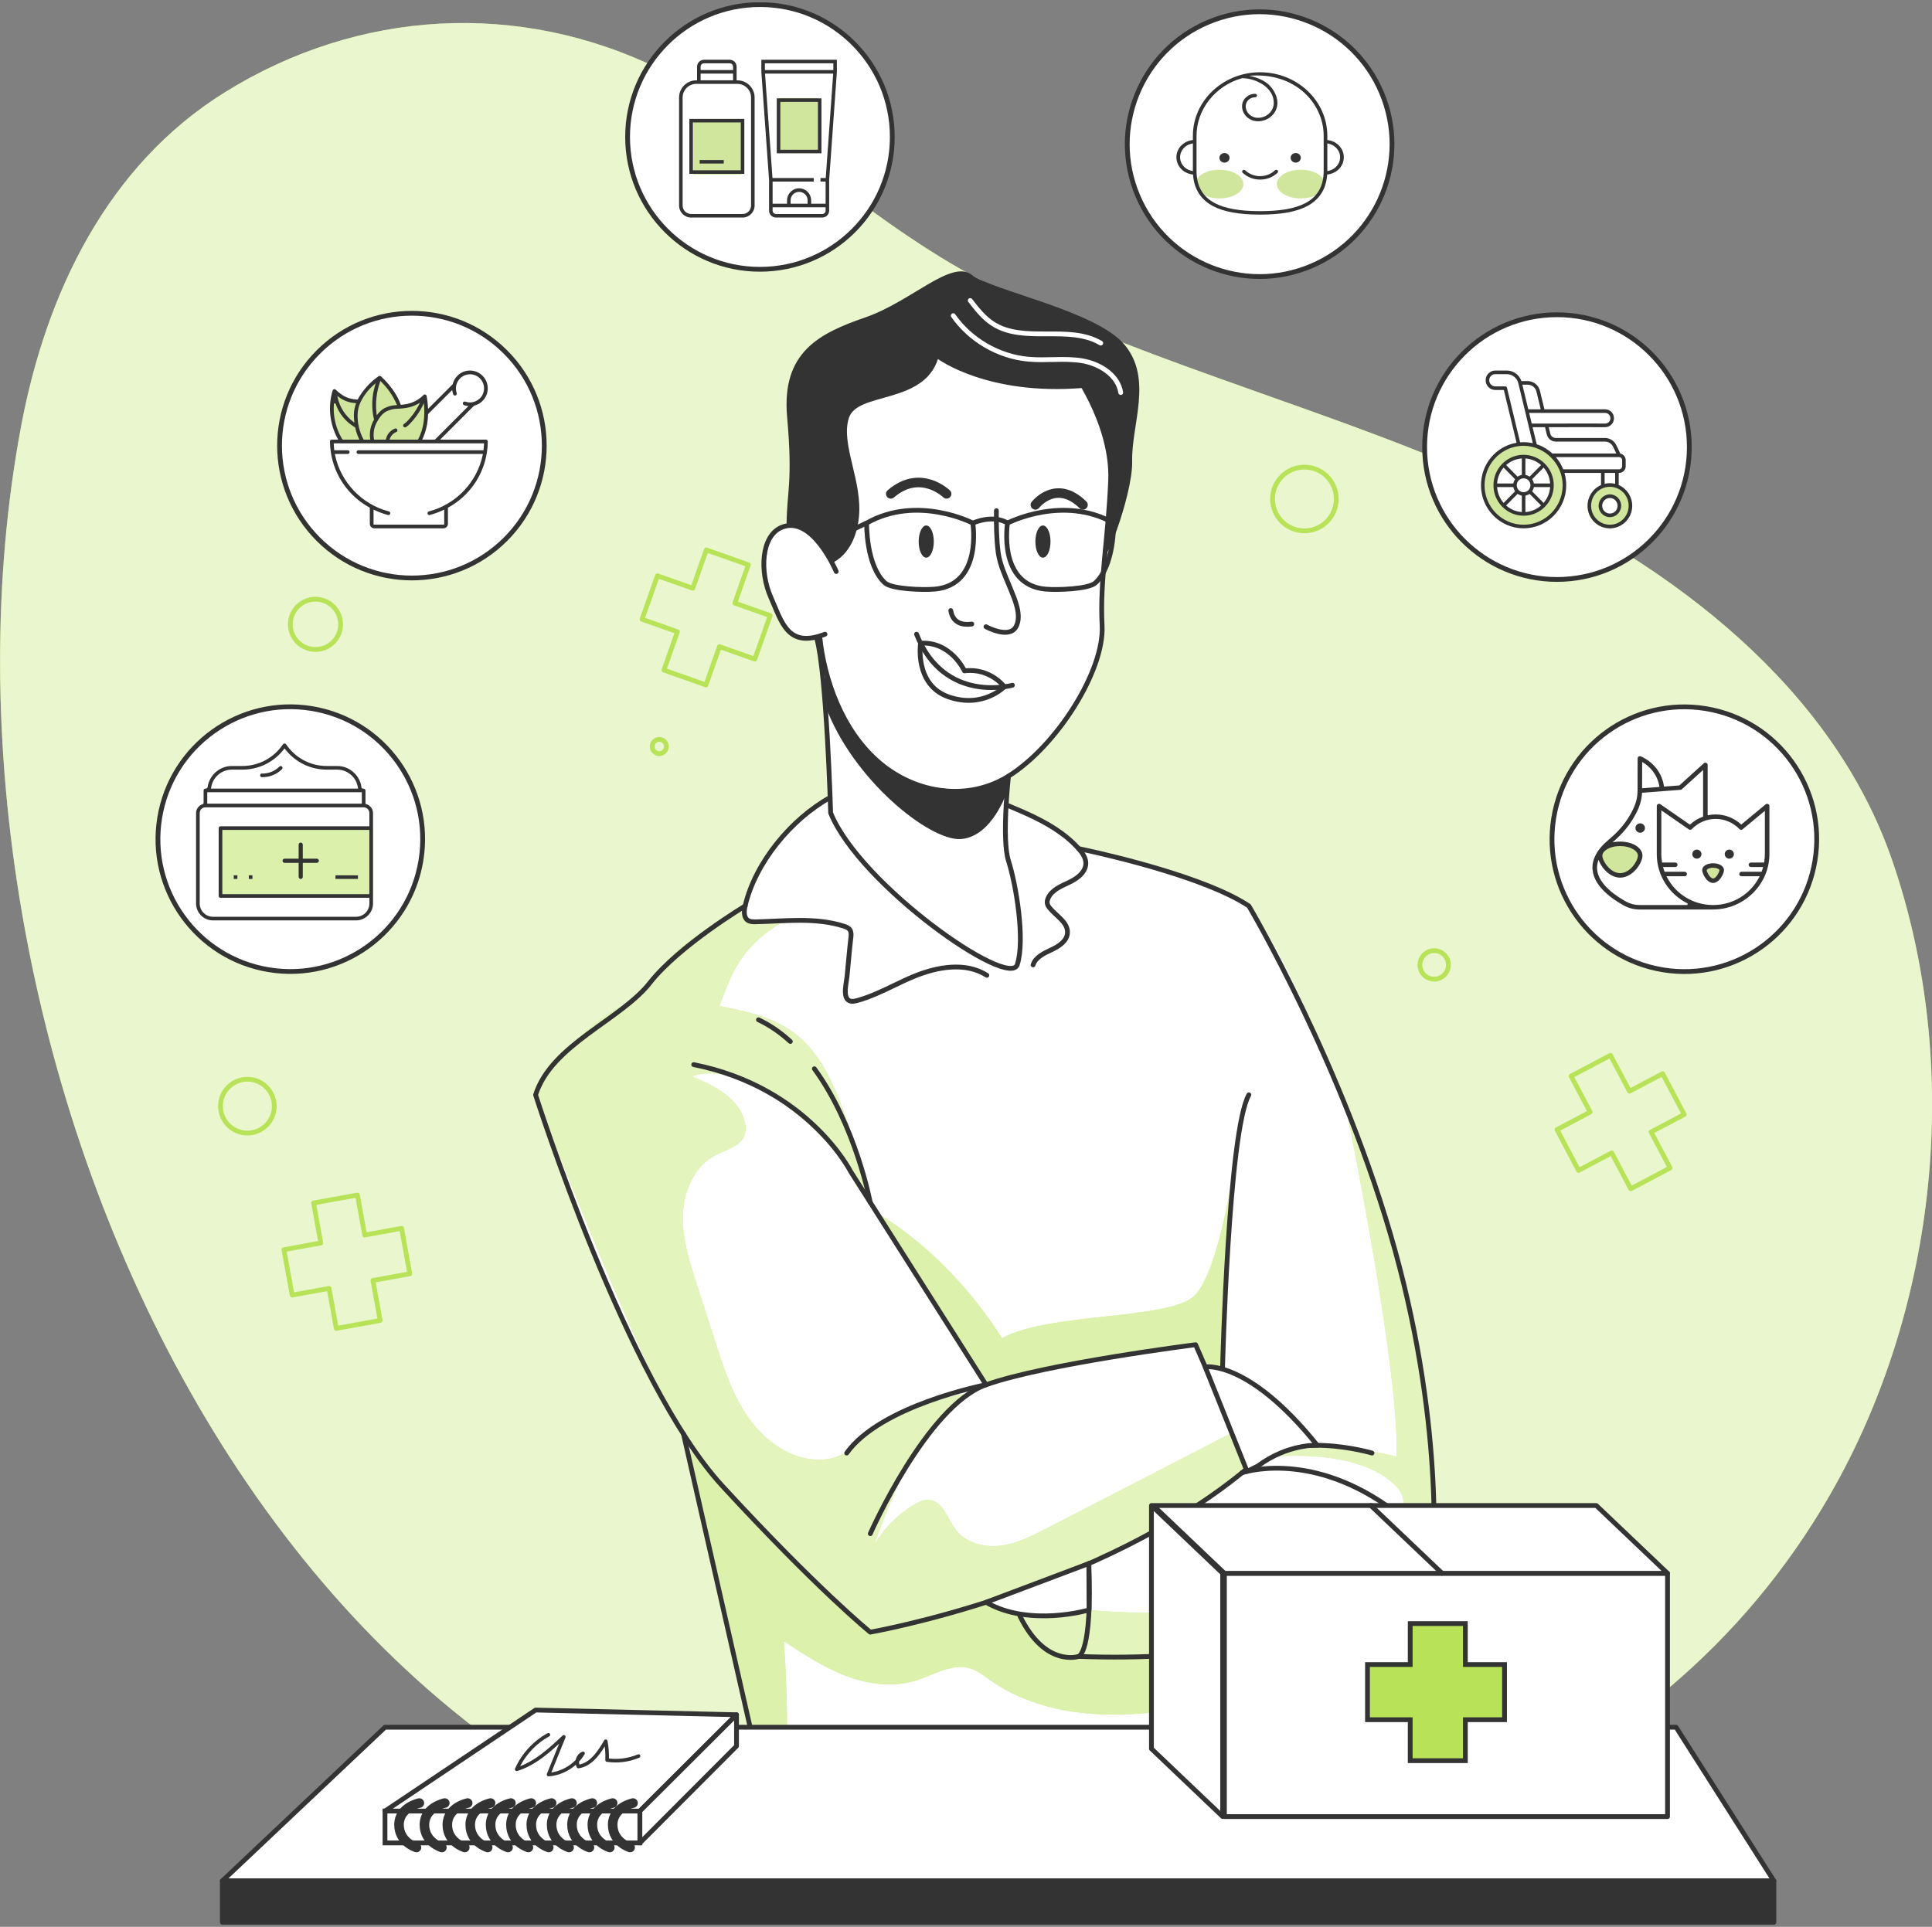
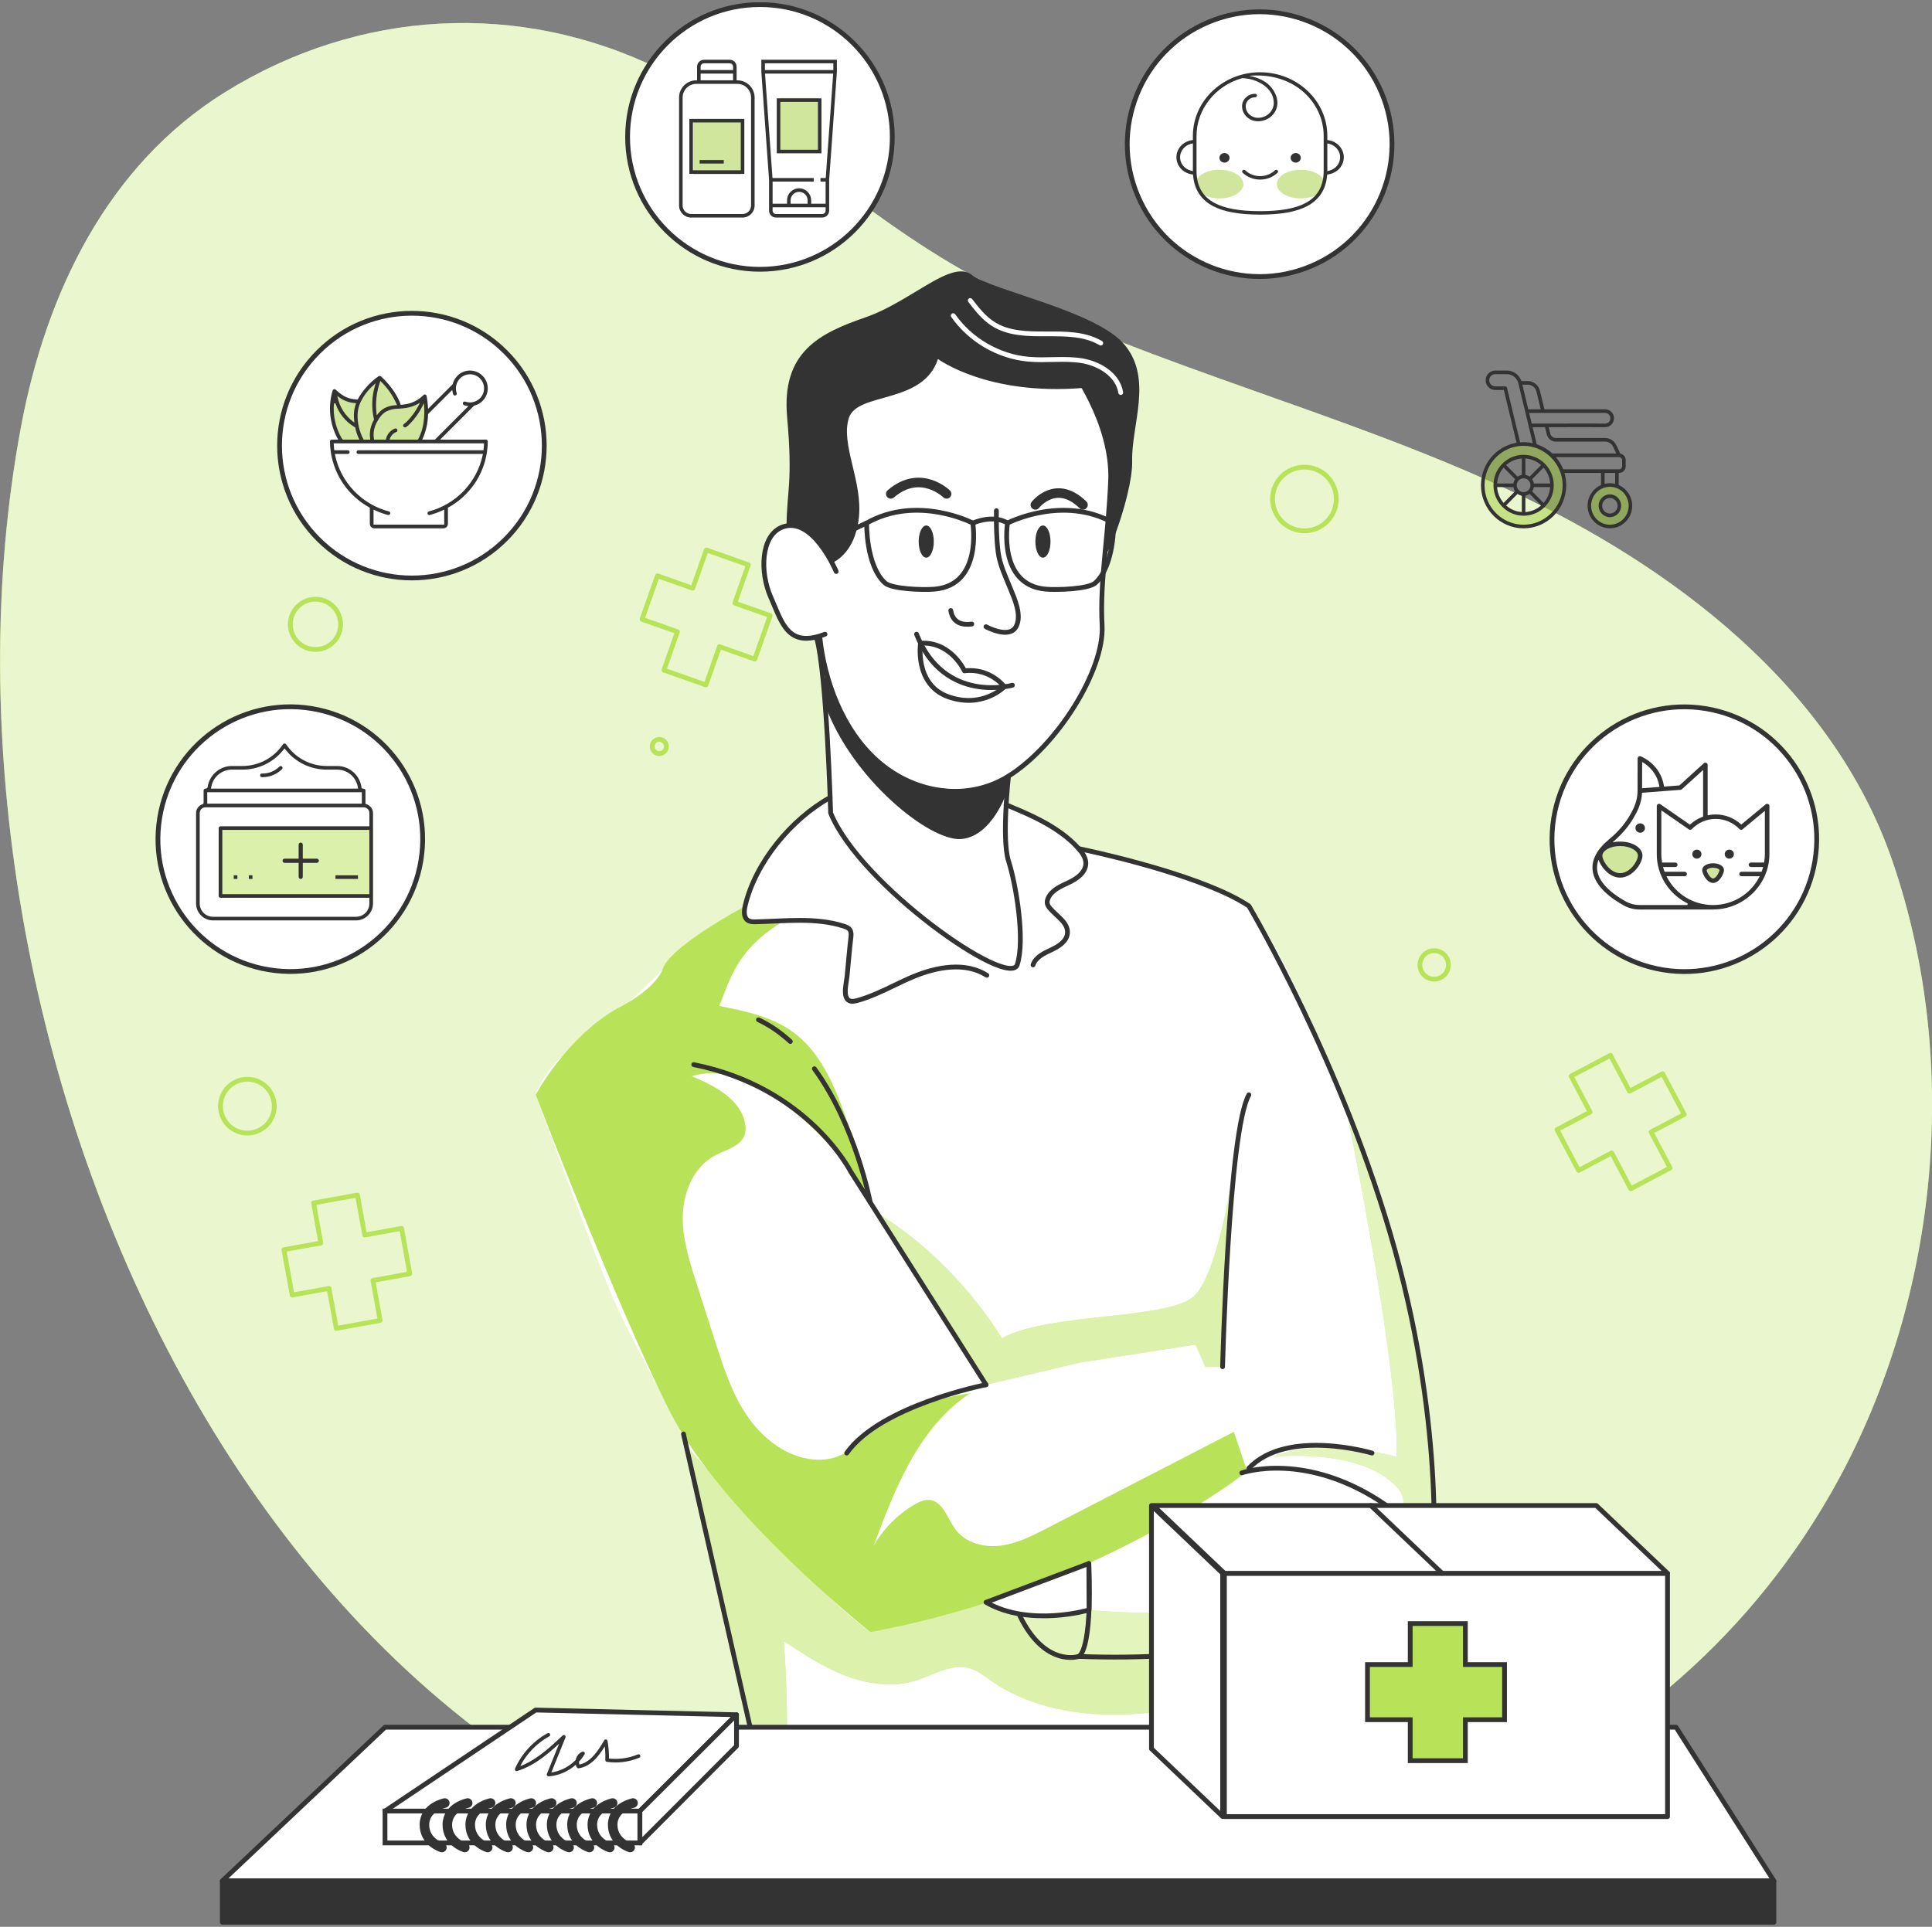
<svg xmlns="http://www.w3.org/2000/svg" width="404" height="403" viewBox="0 0 404 403" fill="none">
  <rect x="0" y="0" width="404" height="403" fill="#808080" stroke="none" />
  <g clip-path="url(#clip0_6418_1589)">
    <path d="M46.99 19.319C74.978 1.916 108.527 0.003 138.087 14.511C163.253 26.867 182.84 47.764 208.052 60.084C242.529 76.936 280.287 86.148 315.095 102.282C349.912 118.426 383.222 143.727 395.704 180.024C410.447 222.893 405.245 273.311 382.744 312.504C346.19 376.206 273.66 398.822 203.851 398.004C56.311 396.267 -19.675 217.543 4.416 89.136C9.646 61.27 22.459 34.581 46.981 19.328L46.99 19.319Z" fill="#B8E359" />
    <path opacity="0.7" d="M46.99 19.319C74.978 1.916 108.527 0.003 138.087 14.511C163.253 26.867 182.84 47.764 208.052 60.084C242.529 76.936 280.287 86.148 315.095 102.282C349.912 118.426 383.222 143.727 395.704 180.024C410.447 222.893 405.245 273.311 382.744 312.504C346.19 376.206 273.66 398.822 203.851 398.004C56.311 396.267 -19.675 217.543 4.416 89.136C9.646 61.27 22.459 34.581 46.981 19.328L46.99 19.319Z" fill="white" />
    <path d="M83.973 256.91L76.261 258.307L74.745 249.941L65.572 251.596L67.088 259.971L59.367 261.369L61.095 270.866L68.807 269.468L70.324 277.835L79.497 276.171L77.98 267.804L85.692 266.407L83.973 256.91Z" stroke="#B8E359" stroke-linecap="round" stroke-linejoin="round" />
    <path d="M161.052 128.751L153.662 126.14L156.493 118.123L147.697 115.016L144.866 123.032L137.476 120.421L134.259 129.523L141.658 132.134L138.827 140.151L147.614 143.258L150.445 135.242L157.835 137.853L161.052 128.751Z" stroke="#B8E359" stroke-linecap="round" stroke-linejoin="round" />
-     <path d="M347.675 224.558L340.745 228.226L336.765 220.715L328.529 225.072L332.509 232.593L325.579 236.261L330.092 244.793L337.022 241.124L341.002 248.636L349.237 244.278L345.258 236.757L352.188 233.089L347.675 224.558Z" stroke="#B8E359" stroke-linecap="round" stroke-linejoin="round" />
+     <path d="M347.675 224.558L340.745 228.226L336.765 220.715L328.529 225.072L332.509 232.593L325.579 236.261L330.092 244.793L337.022 241.124L341.002 248.636L349.237 244.278L345.258 236.757L352.188 233.089L347.675 224.558" stroke="#B8E359" stroke-linecap="round" stroke-linejoin="round" />
    <path d="M51.729 236.978C54.836 236.978 57.355 234.459 57.355 231.352C57.355 228.244 54.836 225.725 51.729 225.725C48.623 225.725 46.104 228.244 46.104 231.352C46.104 234.459 48.623 236.978 51.729 236.978Z" stroke="#B8E359" stroke-linecap="round" stroke-linejoin="round" />
    <path d="M139.351 156.129C139.351 156.948 138.689 157.619 137.862 157.619C137.035 157.619 136.373 156.957 136.373 156.129C136.373 155.302 137.035 154.64 137.862 154.64C138.689 154.64 139.351 155.302 139.351 156.129Z" stroke="#B8E359" stroke-linecap="round" stroke-linejoin="round" />
    <path d="M71.224 130.58C71.224 133.485 68.871 135.839 65.967 135.839C63.062 135.839 60.709 133.485 60.709 130.58C60.709 127.675 63.062 125.322 65.967 125.322C68.871 125.322 71.224 127.675 71.224 130.58Z" stroke="#B8E359" stroke-linecap="round" stroke-linejoin="round" />
    <path d="M302.876 201.812C302.876 203.458 301.543 204.791 299.898 204.791C298.253 204.791 296.92 203.458 296.92 201.812C296.92 200.167 298.253 198.834 299.898 198.834C301.543 198.834 302.876 200.167 302.876 201.812Z" stroke="#B8E359" stroke-linecap="round" stroke-linejoin="round" />
    <path d="M272.765 111.026C276.445 111.026 279.429 108.041 279.429 104.36C279.429 100.679 276.445 97.695 272.765 97.695C269.084 97.695 266.101 100.679 266.101 104.36C266.101 108.041 269.084 111.026 272.765 111.026Z" stroke="#B8E359" stroke-linecap="round" stroke-linejoin="round" />
    <path d="M180.156 164.266C179.798 164.799 169.255 166.895 163.796 174.848C158.336 182.8 155.836 189.475 155.836 189.475C155.836 189.475 146.69 194.917 142.003 199.404C137.315 203.89 131.727 209.848 127.416 212.974C123.105 216.099 114.245 222.029 112.002 228.97C112.002 228.97 125.302 265.396 129.061 273.449C132.821 281.503 142.104 298.594 142.104 298.594L158.612 368.897H254.616L257.888 344.782C257.888 344.782 287.264 339.009 299.59 328.252C299.59 328.252 300.748 301.6 295.61 277.798C290.463 253.995 272.999 204.571 261.16 189.465C261.16 189.465 242.254 180.419 225.571 177.477C225.571 177.477 214.744 168.918 207.648 168.008C200.552 167.088 180.166 164.257 180.166 164.257L180.156 164.266Z" fill="white" />
    <path d="M256.574 355.668C248.053 357.295 240.627 358.702 231.959 358.6C223.292 358.499 214.422 356.55 207.317 351.577C205.856 350.556 204.44 349.388 202.721 348.91C198.953 347.853 195.221 350.345 191.48 351.503C186.737 352.974 181.535 352.275 176.884 350.51C172.243 348.745 168.051 345.987 163.906 343.256C164.522 351.714 164.724 360.2 164.494 368.677L158.584 368.916L143.446 302.29C143.446 302.29 169.338 332.38 181.967 341.353L206.168 335.12C206.168 335.12 208.457 337.014 213.246 337.97C213.246 337.97 215.442 346.419 227.796 346.437C240.149 346.456 257.861 344.801 257.861 344.801L256.565 355.668H256.574Z" fill="#B8E359" />
    <path opacity="0.5" d="M256.574 355.668C248.053 357.295 240.627 358.702 231.959 358.6C223.292 358.499 214.422 356.55 207.317 351.577C205.856 350.556 204.44 349.388 202.721 348.91C198.953 347.853 195.221 350.345 191.48 351.503C186.737 352.974 181.535 352.275 176.884 350.51C172.243 348.745 168.051 345.987 163.906 343.256C164.522 351.714 164.724 360.2 164.494 368.677L158.584 368.916L143.446 302.29C143.446 302.29 169.338 332.38 181.967 341.353L206.168 335.12C206.168 335.12 208.457 337.014 213.246 337.97C213.246 337.97 215.442 346.419 227.796 346.437C240.149 346.456 257.861 344.801 257.861 344.801L256.565 355.668H256.574Z" fill="white" />
    <path d="M281.382 231.352C281.382 231.352 292.65 285.934 292.053 304.68C292.053 304.68 276.786 300.396 266.124 304.68C266.124 304.68 284.268 302.657 292.08 310.977C299.893 319.298 275.848 341.16 227.731 336.72C227.731 336.72 218.135 339.735 213.264 337.97C213.264 337.97 214.569 346.658 227.814 346.437C241.004 345.913 279.599 345.591 299.581 328.271C299.581 328.271 302.09 278.083 281.382 231.352Z" fill="#B8E359" />
    <path opacity="0.6" d="M281.382 231.352C281.382 231.352 292.65 285.934 292.053 304.68C292.053 304.68 276.786 300.396 266.124 304.68C266.124 304.68 284.268 302.657 292.08 310.977C299.893 319.298 275.848 341.16 227.731 336.72C227.731 336.72 218.135 339.735 213.264 337.97C213.264 337.97 214.569 346.658 227.814 346.437C241.004 345.913 279.599 345.591 299.581 328.271C299.581 328.271 302.09 278.083 281.382 231.352Z" fill="white" />
    <path d="M258.403 241.814C258.403 241.814 255.076 265.984 249.726 271.04C244.377 276.097 219.367 274.451 209.495 279.894C209.495 279.894 200.194 263.768 183.355 253.665L206.187 289.63L225.921 284.96L250.011 281.236L252.033 285.888L255.655 285.861C255.655 285.861 256.059 260.146 258.403 241.814Z" fill="#B8E359" />
    <path opacity="0.5" d="M258.403 241.814C258.403 241.814 255.076 265.984 249.726 271.04C244.377 276.097 219.367 274.451 209.495 279.894C209.495 279.894 200.194 263.768 183.355 253.665L206.187 289.63L225.921 284.96L250.011 281.236L252.033 285.888L255.655 285.861C255.655 285.861 256.059 260.146 258.403 241.814Z" fill="white" />
    <path d="M164.007 192.573C153.685 198.65 152.536 205.499 150.404 210.39C155.772 211.457 161.323 212.597 165.763 215.805C171.314 219.823 174.265 226.451 176.581 232.896C178.769 238.992 180.607 245.216 182.077 251.522C177.123 242.55 169.963 234.799 161.415 229.154C156.452 225.881 150.33 223.243 144.687 225.091C149.429 227.095 154.788 229.826 155.79 234.873C155.955 235.719 155.983 236.61 155.698 237.41C154.852 239.791 151.884 240.435 149.641 241.593C145.266 243.846 142.995 248.985 142.793 253.904C142.591 258.822 144.117 263.621 145.615 268.31C146.929 272.41 148.244 276.511 149.558 280.602C151.24 285.842 152.959 291.156 155.992 295.753C159.025 300.35 163.603 304.202 169.035 305.112C171.305 305.489 173.704 305.333 175.781 304.349C177.427 303.568 178.796 302.326 180.212 301.177C186.682 295.937 194.615 292.508 202.868 291.395C192.188 298.456 187.133 311.272 182.702 323.288C184.725 319.748 187.684 316.751 191.205 314.683C192.151 314.131 193.199 313.625 194.302 313.708C197.197 313.938 198.116 317.634 199.872 319.96C201.958 322.727 205.791 323.702 209.238 323.269C212.676 322.837 215.838 321.219 218.926 319.629C231.95 312.908 244.974 306.188 258.008 299.467L260.802 307.741C260.802 307.741 229.68 332.555 181.995 341.344C181.995 341.344 151.01 316.861 140.045 295.155C129.07 273.449 112.02 228.971 112.02 228.971C112.02 228.971 118.261 217.148 128.969 210.969C128.969 210.969 136.957 207.191 138.639 202.521C140.321 197.85 155.33 189.787 155.33 189.787C155.33 189.787 153.363 194.724 164.035 192.564L164.007 192.573Z" fill="#B8E359" />
-     <path opacity="0.6" d="M164.007 192.573C153.685 198.65 152.536 205.499 150.404 210.39C155.772 211.457 161.323 212.597 165.763 215.805C171.314 219.823 174.265 226.451 176.581 232.896C178.769 238.992 180.607 245.216 182.077 251.522C177.123 242.55 169.963 234.799 161.415 229.154C156.452 225.881 150.33 223.243 144.687 225.091C149.429 227.095 154.788 229.826 155.79 234.873C155.955 235.719 155.983 236.61 155.698 237.41C154.852 239.791 151.884 240.435 149.641 241.593C145.266 243.846 142.995 248.985 142.793 253.904C142.591 258.822 144.117 263.621 145.615 268.31C146.929 272.41 148.244 276.511 149.558 280.602C151.24 285.842 152.959 291.156 155.992 295.753C159.025 300.35 163.603 304.202 169.035 305.112C171.305 305.489 173.704 305.333 175.781 304.349C177.427 303.568 178.796 302.326 180.212 301.177C186.682 295.937 194.615 292.508 202.868 291.395C192.188 298.456 187.133 311.272 182.702 323.288C184.725 319.748 187.684 316.751 191.205 314.683C192.151 314.131 193.199 313.625 194.302 313.708C197.197 313.938 198.116 317.634 199.872 319.96C201.958 322.727 205.791 323.702 209.238 323.269C212.676 322.837 215.838 321.219 218.926 319.629C231.95 312.908 244.974 306.188 258.008 299.467L260.802 307.741C260.802 307.741 229.68 332.555 181.995 341.344C181.995 341.344 151.01 316.861 140.045 295.155C129.07 273.449 112.02 228.971 112.02 228.971C112.02 228.971 118.261 217.148 128.969 210.969C128.969 210.969 136.957 207.191 138.639 202.521C140.321 197.85 155.33 189.787 155.33 189.787C155.33 189.787 153.363 194.724 164.035 192.564L164.007 192.573Z" fill="white" />
    <path d="M167.288 107.955C167.288 107.955 165.202 83.62 175.689 81.275C186.177 78.931 192.068 69.342 192.068 69.342L229.275 79.731L235.048 102.108L231.334 113.444C231.334 113.444 230.562 123.943 230.388 129.146C230.213 134.341 230.369 138.377 226.444 144.647C222.52 150.917 218.862 157.214 210.359 162.666V176.999C210.359 176.999 215.617 192.343 212.712 201.757C212.712 201.757 210.975 203.587 206.168 200.829C201.361 198.071 180.846 184.354 173.686 170.03L171.461 133.614C171.461 133.614 165.551 134.525 163.005 129.146C159.273 123.878 159.421 117.728 160.864 112.726C162.307 107.725 168.566 110.97 168.566 110.97L167.279 107.964L167.288 107.955Z" fill="white" />
    <path d="M210.019 143.635C210.019 143.635 207.051 139.976 201.683 140.307C201.683 140.307 197.207 133.237 192.501 134.534C192.501 134.534 191.048 142.027 196.701 144.968C204.045 148.802 210.029 143.626 210.029 143.626L210.019 143.635Z" fill="white" />
    <path d="M223.852 76.632C223.852 76.632 232.75 88.336 232.244 100.536C231.739 112.745 229.956 121.387 230.461 130.801C230.967 140.215 221.049 155.982 210.883 162.335C203.273 167.088 193.75 166.279 186.351 161.37C178.097 155.89 173.52 145.934 171.866 136.428C171.7 135.49 171.572 134.543 171.47 133.596" stroke="#333333" stroke-linecap="round" stroke-linejoin="round" />
    <path d="M210.883 162.344C210.883 162.344 209.431 175.519 210.883 180.042C212.473 184.997 214.394 196.535 212.722 201.748C211.049 206.961 179.752 185.053 173.695 170.021C173.695 170.021 172.868 140.813 170.781 133.504" stroke="#333333" stroke-linecap="round" stroke-linejoin="round" />
    <path d="M211.711 143.313C211.711 143.313 197.473 147.34 191.655 132.64" stroke="#333333" stroke-linecap="round" stroke-linejoin="round" />
    <path d="M210.589 165.516C210.589 165.516 207.556 174.921 201.012 175.482C194.467 176.043 178.107 162.924 172.555 147.469V139.728C172.555 139.728 177.169 159.917 190.616 163.65C204.063 167.382 210.369 162.648 210.369 162.648L210.598 165.507L210.589 165.516Z" fill="#333333" />
    <path d="M192.5 134.534C198.824 134.092 201.683 140.307 201.683 140.307C207.069 139.655 210.019 143.635 210.019 143.635C210.019 143.635 205.534 148.251 198.355 145.75C191.177 143.249 192.491 134.534 192.491 134.534H192.5Z" stroke="#333333" stroke-linecap="round" stroke-linejoin="round" />
    <path d="M208.356 106.806C208.328 109.702 208.356 112.671 208.733 115.549C209.082 118.151 210.277 120.633 211.279 123.088C212.189 125.312 213.733 128.732 212.455 131.077C211.003 133.734 206.177 131.077 206.177 131.077" stroke="#333333" stroke-linecap="round" stroke-linejoin="round" />
    <path d="M203.208 130.516C201.582 130.746 199.275 130.534 198.815 127.694" stroke="#333333" stroke-linecap="round" stroke-linejoin="round" />
    <path d="M197.942 103.294C197.942 103.294 192.491 97.934 186.269 103.294" stroke="#333333" stroke-width="2" stroke-linecap="round" stroke-linejoin="round" />
    <path d="M216.509 105.592C216.509 105.592 220.81 100.039 226.463 105.592" stroke="#333333" stroke-width="2" stroke-linecap="round" stroke-linejoin="round" />
    <path d="M174.862 119.53C174.862 119.53 169.936 107.725 163.529 110.262C159.108 112.018 158.841 119.64 161.185 124.917C163.529 130.194 164.706 135.664 172.518 132.64" stroke="#333333" stroke-linecap="round" stroke-linejoin="round" />
    <path d="M173.989 117.718C173.989 117.718 178.713 116.045 179.587 108.378C180.46 100.71 175.754 93.034 177.491 87.462C179.237 81.882 192.997 84.677 196.14 75.088C196.14 75.088 206.471 82.792 226.454 81.137C226.454 81.137 230.682 88.326 231.417 92.721C232.125 96.978 232.621 106.061 231.343 113.443C231.307 113.682 231.261 113.912 231.215 114.142C229.772 121.635 236.923 103.956 236.748 96.408C236.573 88.86 241.105 79.271 235.176 72.127C229.248 64.984 207.492 60.801 203.208 57.482C198.925 54.172 190.561 63.062 180.974 66.372C171.388 69.682 163.373 73.589 164.595 87.242C165.818 100.894 164.522 102.724 164.476 109.913C164.476 109.913 168.924 108.24 173.989 117.728V117.718Z" fill="#333333" />
    <path d="M192.105 113.269C192.105 115.126 192.813 116.634 193.686 116.634C194.559 116.634 195.267 115.126 195.267 113.269C195.267 111.412 194.559 109.904 193.686 109.904C192.813 109.904 192.105 111.412 192.105 113.269Z" fill="#333333" />
    <path d="M216.508 113.269C216.508 115.126 217.216 116.634 218.089 116.634C218.963 116.634 219.67 115.126 219.67 113.269C219.67 111.412 218.963 109.904 218.089 109.904C217.216 109.904 216.508 111.412 216.508 113.269Z" fill="#333333" />
    <path d="M206.361 203.982C201.894 201.141 195.984 202.199 191.085 204.221C188.401 205.324 185.846 206.731 183.171 207.862C181.838 208.423 180.487 208.947 179.09 209.305C175.735 210.179 176.939 206.014 177.132 204.148C177.408 201.482 177.601 198.797 177.923 196.131C177.987 195.579 178.042 194.972 177.739 194.494C177.454 194.053 176.93 193.851 176.425 193.695C170.533 191.819 164.182 192.665 158.005 192.794C157.454 192.803 156.856 192.794 156.387 192.49C155.477 191.883 155.569 190.532 155.817 189.465C157.941 180.382 165.432 171.345 173.575 166.803" stroke="#333333" stroke-linecap="round" stroke-linejoin="round" />
    <path d="M210.369 168.311C214.422 170.003 218.586 171.759 222.078 174.351C223.338 175.28 224.514 176.319 225.562 177.495C226.325 178.36 227.051 179.38 227.06 180.539C227.06 181.633 226.444 182.543 225.599 183.269C224.992 183.784 224.275 184.207 223.577 184.538C221.885 185.338 219.946 186.119 219.183 187.82C219.027 188.178 218.926 188.583 218.999 188.969C219.064 189.328 219.275 189.64 219.514 189.925C220.911 191.626 223.374 192.941 223.218 195.138C223.099 196.839 221.398 197.933 219.854 198.65C218.31 199.376 216.545 200.185 216.021 201.813" stroke="#333333" stroke-linecap="round" stroke-linejoin="round" />
    <path d="M234.358 82.103C233.77 78.407 229.919 76.053 226.224 75.446C222.529 74.849 218.742 75.474 215.01 75.124C208.797 74.555 202.905 71.125 199.33 66.014" stroke="white" stroke-linecap="round" stroke-linejoin="round" />
    <path d="M230.176 71.76C223.503 67.816 214.128 71.916 207.62 67.715C205.709 66.483 204.275 64.653 202.887 62.851" stroke="white" stroke-linecap="round" stroke-linejoin="round" />
    <path d="M145.064 222.664C168.989 227.426 177.877 245.022 177.877 245.022L206.187 289.621" stroke="#333333" stroke-linecap="round" stroke-linejoin="round" />
    <path d="M165.266 217.828C163.263 215.998 161.047 214.435 158.603 213.286" stroke="#333333" stroke-linecap="round" stroke-linejoin="round" />
    <path d="M181.976 251.495C181.976 251.495 178.952 235.388 170.294 223.528" stroke="#333333" stroke-linecap="round" stroke-linejoin="round" />
    <path d="M255.655 285.851C255.655 285.851 256.896 236.509 261.151 228.98" stroke="#333333" stroke-linecap="round" stroke-linejoin="round" />
-     <path d="M155.827 189.484C155.827 189.484 142.04 197.74 135.918 205.536C129.797 213.332 115.329 218.481 111.993 228.989C111.993 228.989 131.056 289.032 151.02 310.748C170.983 332.463 181.976 341.362 181.976 341.362C181.976 341.362 230.001 333.015 261.151 306.85L250.011 281.245C250.011 281.245 218.604 285.217 206.187 289.63C193.769 294.043 181.985 320.76 181.985 320.76" stroke="#333333" stroke-linecap="round" stroke-linejoin="round" />
    <path d="M206.177 289.621C206.177 289.621 184.191 293.886 177.05 303.907" stroke="#333333" stroke-linecap="round" stroke-linejoin="round" />
    <path d="M142.922 299.917L158.602 368.916H254.598L257.879 344.801" stroke="#333333" stroke-linecap="round" stroke-linejoin="round" />
    <path d="M213.264 337.97C218.567 348.837 225.562 346.437 225.562 346.437C279.654 348.487 299.581 328.271 299.581 328.271C299.581 328.271 302.32 299.835 291.704 261.461C281.087 223.077 261.151 189.484 261.151 189.484C252.318 183.609 232.612 179.021 227.051 177.808C226.104 177.606 225.562 177.495 225.562 177.495" stroke="#333333" stroke-linecap="round" stroke-linejoin="round" />
    <path d="M225.553 346.437C225.553 346.437 228.421 345.968 227.685 327.011" stroke="#333333" stroke-linecap="round" stroke-linejoin="round" />
    <path d="M259.681 308.045C259.681 308.045 273.192 303.282 289.93 314.876" stroke="#333333" stroke-linecap="round" stroke-linejoin="round" />
    <path d="M286.896 303.907C286.896 303.907 269.194 298.64 261.151 307.079" stroke="#333333" stroke-linecap="round" stroke-linejoin="round" />
-     <path d="M263.072 306.592L260.774 307.741L252.024 285.879C252.024 285.879 261.087 284.399 275.444 302.28C275.444 302.28 269.313 301.94 263.063 306.592H263.072Z" fill="white" stroke="#333333" stroke-linecap="round" stroke-linejoin="round" />
    <path d="M227.685 327.011L227.731 336.72C227.731 336.72 215.341 340.397 206.186 335.12L227.694 327.011H227.685Z" fill="white" stroke="#333333" stroke-linecap="round" stroke-linejoin="round" />
    <path d="M203.42 109.398C203.42 109.398 191.848 103.386 181.223 109.398C181.223 109.398 181.048 118.27 185.055 121.92C186.48 123.216 193.015 123.437 195.479 123.216C205.516 122.306 203.42 109.398 203.42 109.398Z" stroke="#333333" stroke-miterlimit="10" />
    <path d="M210.681 109.398C210.681 109.398 222.253 103.386 232.878 109.398C232.878 109.398 233.053 118.27 229.046 121.92C227.621 123.216 221.086 123.437 218.623 123.216C208.586 122.306 210.681 109.398 210.681 109.398Z" stroke="#333333" stroke-miterlimit="10" />
    <path d="M210.681 109.398C210.681 109.398 208.089 107.495 203.42 109.398" stroke="#333333" stroke-miterlimit="10" />
    <path d="M181.213 109.398L176.379 111.651" stroke="#333333" stroke-miterlimit="10" />
    <path d="M46.49 393.389L80.508 361.248H350.487L370.938 393.389H46.49Z" fill="white" stroke="#333333" stroke-linecap="round" stroke-linejoin="round" />
    <path d="M370.938 393.389H46.49V402.04H370.938V393.389Z" fill="#333333" stroke="#333333" stroke-linecap="round" stroke-linejoin="round" />
    <path d="M80.508 385.446V378.781H133.809V385.446H123.533H80.508Z" fill="white" stroke="#333333" stroke-miterlimit="10" />
    <path d="M80.508 378.78L111.998 357.654L154.012 358.637L133.809 378.78H80.508Z" fill="white" stroke="#333333" stroke-linecap="round" stroke-linejoin="round" />
    <path d="M133.809 385.446L154.012 365.201V358.637L133.809 378.78V385.446Z" fill="white" stroke="#333333" stroke-linecap="round" stroke-linejoin="round" />
    <path d="M132.375 377.107C132.375 377.107 128.119 377.953 128.119 381.64C128.119 385.326 131.768 386.402 131.768 386.402" stroke="#333333" stroke-width="2" stroke-linecap="round" stroke-linejoin="round" />
    <path d="M128.119 377.107C128.119 377.107 123.864 377.953 123.864 381.64C123.864 385.326 127.513 386.402 127.513 386.402" stroke="#333333" stroke-width="2" stroke-linecap="round" stroke-linejoin="round" />
    <path d="M123.864 377.107C123.864 377.107 119.608 377.953 119.608 381.64C119.608 385.326 123.257 386.402 123.257 386.402" stroke="#333333" stroke-width="2" stroke-linecap="round" stroke-linejoin="round" />
    <path d="M119.608 377.107C119.608 377.107 115.352 377.953 115.352 381.64C115.352 385.326 119.001 386.402 119.001 386.402" stroke="#333333" stroke-width="2" stroke-linecap="round" stroke-linejoin="round" />
    <path d="M115.352 377.107C115.352 377.107 111.097 377.953 111.097 381.64C111.097 385.326 114.746 386.402 114.746 386.402" stroke="#333333" stroke-width="2" stroke-linecap="round" stroke-linejoin="round" />
    <path d="M111.097 377.107C111.097 377.107 106.841 377.953 106.841 381.64C106.841 385.326 110.49 386.402 110.49 386.402" stroke="#333333" stroke-width="2" stroke-linecap="round" stroke-linejoin="round" />
    <path d="M106.841 377.107C106.841 377.107 102.586 377.953 102.586 381.64C102.586 385.326 106.235 386.402 106.235 386.402" stroke="#333333" stroke-width="2" stroke-linecap="round" stroke-linejoin="round" />
    <path d="M102.586 377.107C102.586 377.107 98.33 377.953 98.33 381.64C98.33 385.326 101.979 386.402 101.979 386.402" stroke="#333333" stroke-width="2" stroke-linecap="round" stroke-linejoin="round" />
    <path d="M97.797 377.107C97.797 377.107 93.541 377.953 93.541 381.64C93.541 385.326 97.19 386.402 97.19 386.402" stroke="#333333" stroke-width="2" stroke-linecap="round" stroke-linejoin="round" />
    <path d="M93.008 377.107C93.008 377.107 88.752 377.953 88.752 381.64C88.752 385.326 92.401 386.402 92.401 386.402" stroke="#333333" stroke-width="2" stroke-linecap="round" stroke-linejoin="round" />
-     <path d="M87.695 377.107C87.695 377.107 83.44 377.953 83.44 381.64C83.44 385.326 87.089 386.402 87.089 386.402" stroke="#333333" stroke-width="2" stroke-linecap="round" stroke-linejoin="round" />
    <path d="M114.672 362.83C111.759 364.429 109.396 367.003 108.045 370.047C111.887 368.861 114.966 366.02 117.898 363.262C116.832 365.891 115.775 368.52 114.709 371.15C117.632 370.938 120.408 369.228 121.915 366.718C120.867 367.095 120.371 368.52 120.959 369.467C123.625 369.081 125.325 366.498 126.667 364.172C126.906 365.468 127.007 366.792 126.952 368.116C129.167 368.438 131.465 368.144 133.524 367.279" stroke="#333333" stroke-width="0.75" stroke-linecap="round" stroke-linejoin="round" />
    <path d="M348.695 329.052H256.036V379.939H348.695V329.052Z" fill="white" stroke="#333333" stroke-linecap="round" stroke-linejoin="round" />
    <path d="M255.669 379.93L240.779 365.753V314.876L255.669 329.052V379.93Z" fill="white" stroke="#333333" stroke-linecap="round" stroke-linejoin="round" />
    <path d="M348.695 329.052L333.796 314.876H241.137L256.036 329.052H348.695Z" fill="white" stroke="#333333" stroke-linecap="round" stroke-linejoin="round" />
    <path d="M314.613 348.138H306.424V339.57H294.889V348.138H285.954V359.676H294.889V368.245H306.424V359.676H314.613V348.138Z" fill="#B8E359" stroke="#333333" stroke-miterlimit="10" />
    <path d="M301.552 329.052L286.653 314.876" stroke="#333333" stroke-linecap="round" stroke-linejoin="round" />
    <path d="M105.703 112.777C116.511 101.967 116.511 84.44 105.703 73.629C94.895 62.819 77.372 62.819 66.564 73.629C55.756 84.44 55.756 101.967 66.564 112.777C77.372 123.588 94.895 123.588 105.703 112.777Z" fill="white" stroke="#333333" stroke-linecap="round" stroke-linejoin="round" />
    <g clip-path="url(#clip1_6418_1589)">
      <path opacity="0.5" d="M87.5 92.5H71.5C69 88.5 69.2 84.4 70 82C72 84 74.167 84.167 75 84C75.833 82.333 77.9 79 79.5 79C80.3 79.4 83 83 83.5 85C84.333 85 86.5 84.5 89 83C89.5 85.5 89.5 89 87.5 92.5Z" fill="#A1CF3A" />
      <path fill-rule="evenodd" clip-rule="evenodd" d="M78.278 110.5C77.757 110.5 77.333 110.077 77.333 109.556V106.186L77.247 106.139C72.894 103.73 69.953 99.53 69.181 94.615C69.175 94.59 69.172 94.574 69.169 94.56L69.17 94.527L69.168 94.514C69.061 93.794 69.004 93.061 69 92.334C69 92.12 69.174 91.946 69.389 91.946H70.725L70.591 91.699C68.92 88.64 68.546 84.973 69.565 81.638C69.607 81.524 69.711 81.432 69.839 81.402C69.868 81.396 69.898 81.392 69.927 81.392C70.027 81.392 70.123 81.43 70.195 81.499C72.026 83.242 73.257 83.459 74.677 83.562L74.782 83.569L74.834 83.476C75.889 81.582 77.385 79.925 79.164 78.684C79.177 78.678 79.19 78.673 79.203 78.668L79.215 78.663L79.227 78.657C79.24 78.65 79.255 78.643 79.271 78.638C79.295 78.63 79.328 78.624 79.362 78.622C79.375 78.621 79.387 78.62 79.399 78.618C79.451 78.619 79.496 78.629 79.54 78.648L79.543 78.649C79.55 78.654 79.558 78.659 79.567 78.664C79.603 78.681 79.627 78.695 79.648 78.712C79.763 78.811 82.6 81.272 83.766 84.551L83.811 84.674L83.94 84.661C84.222 84.634 84.525 84.601 84.827 84.548C86.236 84.322 87.564 83.634 88.561 82.612C88.587 82.587 88.62 82.564 88.657 82.546L88.682 82.537C88.717 82.522 88.753 82.513 88.79 82.508L88.81 82.505L88.843 82.504C88.873 82.504 88.903 82.507 88.931 82.514L88.955 82.527L88.97 82.528L88.983 82.534C89.013 82.546 89.046 82.567 89.077 82.591L89.101 82.611C89.134 82.642 89.161 82.678 89.18 82.717L89.185 82.731L89.189 82.742C89.2 82.766 89.208 82.789 89.215 82.813C89.36 83.57 89.454 84.355 89.491 85.136L89.509 85.513L94.657 80.364L94.669 80.322C94.711 80.159 94.759 80.011 94.814 79.869L94.828 79.83C94.886 79.686 94.953 79.546 95.027 79.413C95.035 79.399 95.042 79.387 95.049 79.376C95.058 79.362 95.067 79.349 95.075 79.335C95.133 79.235 95.2 79.133 95.273 79.033C95.299 78.996 95.324 78.964 95.35 78.932C95.443 78.811 95.542 78.698 95.645 78.593C96.346 77.888 97.279 77.5 98.273 77.5C99.189 77.5 100.068 77.837 100.748 78.448C100.831 78.522 100.91 78.599 100.982 78.675C102.304 80.064 102.336 82.269 101.054 83.695C100.906 83.861 100.743 84.014 100.569 84.151C100.536 84.177 100.502 84.202 100.468 84.226C100.371 84.298 100.269 84.365 100.165 84.427C100.136 84.445 100.111 84.46 100.086 84.474C99.952 84.549 99.812 84.616 99.67 84.673L99.634 84.686C99.488 84.743 99.34 84.79 99.192 84.828L99.147 84.839L99.104 84.875L92.038 91.946H101.611C101.825 91.946 102 92.12 102 92.335C101.996 93.061 101.94 93.795 101.832 94.514L101.83 94.527L101.831 94.564C101.828 94.573 101.82 94.604 101.82 94.604L101.819 94.614C101.047 99.53 98.108 103.73 93.753 106.139L93.667 106.186V109.556C93.667 110.077 93.243 110.5 92.722 110.5H78.278ZM78.111 109.723H92.889V106.587L92.652 106.699C91.762 107.116 90.83 107.456 89.882 107.71C89.849 107.719 89.815 107.723 89.782 107.723C89.606 107.723 89.451 107.604 89.406 107.434C89.379 107.333 89.393 107.228 89.445 107.139C89.497 107.05 89.582 106.985 89.682 106.959C95.337 105.503 99.758 100.866 100.941 95.146L100.983 94.945H74.944C74.73 94.945 74.555 94.772 74.555 94.557C74.555 94.343 74.73 94.168 74.944 94.168H101.103L101.122 94.021C101.167 93.642 101.198 93.264 101.212 92.896L101.218 92.723H69.782L69.788 92.896C69.802 93.245 69.832 93.613 69.879 94.02L69.896 94.168H72.722C72.936 94.168 73.111 94.343 73.111 94.557C73.111 94.772 72.936 94.945 72.722 94.945H70.017L70.059 95.146C71.242 100.866 75.663 105.503 81.32 106.959C81.452 106.994 81.558 107.099 81.594 107.233C81.63 107.366 81.591 107.511 81.494 107.609C81.421 107.682 81.323 107.723 81.218 107.723C81.184 107.723 81.151 107.718 81.118 107.71C80.171 107.456 79.239 107.116 78.348 106.698L78.111 106.587V109.723ZM82.72 89.607C82.869 89.607 83.002 89.691 83.068 89.824C83.163 90.016 83.085 90.248 82.895 90.344C82.278 90.584 81.777 91.088 81.536 91.722L81.45 91.948H87.393L87.44 91.862C88.699 89.587 88.816 86.841 88.692 84.938L88.653 84.319L88.377 84.874C87.671 86.297 86.747 87.594 85.63 88.727C85.408 88.942 85.163 89.143 84.905 89.321C84.839 89.367 84.762 89.39 84.683 89.39C84.555 89.39 84.436 89.328 84.363 89.223C84.304 89.138 84.281 89.034 84.3 88.932C84.319 88.83 84.376 88.741 84.461 88.682C84.683 88.528 84.894 88.355 85.09 88.168C86.094 87.147 86.931 85.987 87.582 84.715L87.826 84.238L87.354 84.493C86.607 84.897 85.804 85.172 84.966 85.312C84.442 85.395 83.904 85.452 83.368 85.478C83.343 85.478 83.307 85.477 83.269 85.477C82.392 85.477 81.514 85.684 80.73 86.075C80.249 86.364 79.846 86.731 79.521 87.172C79.286 87.477 79.072 87.808 78.886 88.149C78.236 89.243 77.989 90.544 78.193 91.806L78.216 91.946H80.69L80.719 91.814C80.93 90.835 81.611 90.027 82.54 89.651C82.604 89.62 82.661 89.607 82.72 89.607ZM89.507 86.617L89.506 86.684C89.479 88.427 89.105 90.118 88.395 91.711L88.29 91.946H90.939L97.939 84.942L97.623 84.886C97.424 84.852 97.227 84.801 97.038 84.734C96.908 84.689 96.811 84.575 96.785 84.439C96.761 84.303 96.81 84.162 96.915 84.072C96.986 84.012 97.075 83.979 97.168 83.979C97.212 83.979 97.255 83.986 97.297 84.001C97.611 84.112 97.94 84.168 98.273 84.168C98.467 84.168 98.662 84.149 98.852 84.111L98.874 84.106L98.886 84.1C98.914 84.094 98.941 84.086 98.969 84.078C98.985 84.072 99.001 84.067 99.018 84.064C99.131 84.036 99.243 84.001 99.351 83.96C99.398 83.941 99.443 83.921 99.488 83.899L99.52 83.885C99.629 83.834 99.734 83.777 99.832 83.715L99.851 83.704C99.892 83.679 99.932 83.654 99.97 83.627C100.098 83.538 100.22 83.437 100.335 83.326C100.341 83.321 100.349 83.315 100.357 83.308C100.494 83.171 100.616 83.024 100.722 82.866C100.823 82.716 100.91 82.555 100.982 82.389L100.992 82.369C101.38 81.451 101.278 80.409 100.721 79.581C100.508 79.264 100.239 78.995 99.921 78.781C99.774 78.683 99.618 78.597 99.456 78.527L99.425 78.502L99.4 78.501C99.043 78.354 98.666 78.28 98.281 78.28C97.693 78.28 97.124 78.453 96.637 78.782C96.479 78.888 96.332 79.01 96.199 79.143L96.178 79.166C96.068 79.279 95.966 79.404 95.875 79.534C95.851 79.567 95.831 79.6 95.81 79.634L95.788 79.67C95.727 79.768 95.669 79.873 95.619 79.981L95.607 80.006C95.584 80.054 95.562 80.102 95.543 80.153C95.502 80.261 95.469 80.37 95.441 80.48C95.437 80.496 95.432 80.513 95.427 80.529C95.419 80.557 95.41 80.585 95.403 80.614C95.399 80.626 95.394 80.64 95.391 80.659C95.287 81.175 95.326 81.71 95.5 82.205C95.535 82.303 95.529 82.409 95.485 82.503C95.44 82.596 95.361 82.667 95.262 82.702C95.221 82.716 95.177 82.724 95.133 82.724C94.969 82.724 94.822 82.62 94.767 82.464C94.701 82.275 94.649 82.078 94.615 81.88L94.559 81.564L89.507 86.617ZM78.131 80.526C76.98 81.536 76.056 82.748 75.386 84.126C74.996 84.964 74.792 85.855 74.778 86.777C74.745 88.542 75.163 90.298 75.988 91.857L76.035 91.946H77.424L77.398 91.757C77.216 90.402 77.493 89.004 78.18 87.822L78.214 87.765L78.198 87.701C77.662 85.392 77.731 82.972 78.401 80.698L78.564 80.147L78.131 80.526ZM69.829 84.394C69.607 86.958 70.178 89.488 71.479 91.71L71.486 91.721L71.495 91.732C71.525 91.768 71.556 91.802 71.587 91.837L71.684 91.946H75.147L75.036 91.708C74.701 90.992 74.448 90.236 74.286 89.462L74.27 89.389L74.206 89.352C72.281 88.242 70.843 86.468 70.154 84.357L69.829 84.394ZM70.634 83.255C71.086 85.203 72.21 86.945 73.796 88.162L74.099 88.395L74.063 88.014C74.021 87.561 74 87.157 74 86.779C74.006 86.011 74.139 85.252 74.394 84.527L74.468 84.32L74.248 84.306C73.035 84.226 71.875 83.802 70.895 83.083L70.532 82.817L70.634 83.255ZM79.454 79.927C78.723 82.012 78.474 84.273 78.735 86.465L78.782 86.864L79.031 86.549C79.392 86.091 79.829 85.707 80.33 85.407C81.075 85.003 81.923 84.772 82.776 84.743L83.022 84.735L82.925 84.51C82.162 82.763 81.087 81.2 79.728 79.864L79.54 79.68L79.454 79.927Z" fill="#333333" />
    </g>
    <path d="M274.188 55.647C288.264 49.688 294.845 33.444 288.887 19.364C282.93 5.285 266.69 -1.298 252.614 4.661C238.538 10.62 231.957 26.864 237.914 40.943C243.872 55.023 260.112 61.605 274.188 55.647Z" fill="white" stroke="#333333" stroke-linecap="round" stroke-linejoin="round" />
    <g clip-path="url(#clip2_6418_1589)">
      <ellipse opacity="0.5" cx="272" cy="38.5" rx="5" ry="3" fill="#A1CF3A" />
      <ellipse opacity="0.5" cx="255" cy="38.5" rx="5" ry="3" fill="#A1CF3A" />
      <path fill-rule="evenodd" clip-rule="evenodd" d="M277.804 36.461L277.531 36.504L277.506 36.764C277.239 39.65 275.843 41.783 273.356 43.103C271.099 44.303 267.875 44.886 263.5 44.886C259.125 44.886 255.901 44.303 253.644 43.103C251.157 41.783 249.761 39.65 249.494 36.764L249.469 36.504L249.196 36.461C247.344 36.17 246 34.669 246 32.892C246 31.137 247.325 29.64 249.15 29.331L249.444 29.281V28.412C249.444 21.08 255.75 15.114 263.5 15.114C271.25 15.114 277.556 21.08 277.556 28.412V29.281L277.85 29.331C279.675 29.64 281 31.137 281 32.892C281 34.669 279.656 36.17 277.804 36.461ZM249.444 29.982L248.99 30.105C247.678 30.457 246.762 31.604 246.762 32.892C246.762 34.181 247.678 35.327 248.99 35.679L249.444 35.801V29.982ZM276.794 28.412C276.794 21.571 270.768 15.034 261.234 15.851L261.204 15.847C263.34 16.252 264.689 17.151 265.174 17.589C266.394 18.689 267.122 20.157 267.122 21.516C267.122 23.637 265.299 25.363 263.057 25.363C261.221 25.363 259.728 23.95 259.728 22.213C259.728 20.784 260.956 19.621 262.467 19.621C262.678 19.621 262.848 19.783 262.848 19.982C262.848 20.181 262.678 20.343 262.467 20.343C261.377 20.343 260.489 21.182 260.489 22.213C260.489 23.552 261.642 24.642 263.057 24.642C264.878 24.642 266.36 23.239 266.36 21.516C266.36 18.197 262.543 16.384 259.788 16.351L259.733 16.351L259.681 16.365C254.102 17.951 250.206 22.905 250.206 28.412V35.695C250.206 38.895 251.453 41.113 254.017 42.475C256.158 43.612 259.26 44.164 263.5 44.164C267.74 44.164 270.842 43.612 272.983 42.475C275.547 41.113 276.794 38.895 276.794 35.695V28.412ZM278.01 30.105L277.556 29.982V35.801L278.01 35.679C279.321 35.327 280.238 34.181 280.238 32.892C280.238 31.604 279.321 30.457 278.01 30.105ZM270.948 34.013C270.363 34.013 269.887 33.562 269.887 33.009C269.887 32.456 270.363 32.005 270.948 32.005C271.532 32.005 272.008 32.456 272.008 33.009C272.008 33.562 271.532 34.013 270.948 34.013ZM263.5 37.56C262.12 37.56 260.825 37.053 259.854 36.134C259.782 36.065 259.742 35.975 259.742 35.879C259.742 35.782 259.782 35.692 259.853 35.624C259.925 35.555 260.021 35.518 260.123 35.518C260.225 35.518 260.321 35.555 260.393 35.624C261.221 36.408 262.325 36.84 263.5 36.84C264.675 36.84 265.778 36.408 266.607 35.624C266.679 35.555 266.775 35.518 266.877 35.518C266.979 35.518 267.075 35.555 267.146 35.624C267.218 35.692 267.258 35.782 267.258 35.879C267.258 35.975 267.218 36.065 267.146 36.134C266.174 37.053 264.879 37.56 263.5 37.56ZM256.052 34.013C255.467 34.013 254.991 33.562 254.991 33.009C254.991 32.456 255.467 32.005 256.052 32.005C256.637 32.005 257.113 32.456 257.113 33.009C257.113 33.562 256.637 34.013 256.052 34.013Z" fill="#333333" />
    </g>
    <path d="M158.911 56.324C174.195 56.324 186.586 43.93 186.586 28.642C186.586 13.353 174.195 0.96 158.911 0.96C143.626 0.96 131.235 13.353 131.235 28.642C131.235 43.93 143.626 56.324 158.911 56.324Z" fill="white" stroke="#333333" stroke-linecap="round" stroke-linejoin="round" />
    <g clip-path="url(#clip3_6418_1589)">
      <rect opacity="0.5" x="145" y="25.5" width="10" height="11" fill="#A1CF3A" />
      <rect opacity="0.5" x="163" y="20.5" width="8" height="11" fill="#A1CF3A" />
      <path fill-rule="evenodd" clip-rule="evenodd" d="M173.387 37.606L173.387 44.054C173.387 44.852 172.738 45.5 171.94 45.5H162.263C161.465 45.5 160.817 44.852 160.817 44.054V37.618L159.205 15.048L159.204 12.5H175V15.021L173.387 37.606ZM161.559 44.054C161.559 44.442 161.875 44.758 162.263 44.758H171.94C172.329 44.758 172.645 44.442 172.645 44.054V43.35H161.559V44.054ZM168.881 42.607V41.903C168.881 40.922 168.083 40.124 167.102 40.124C166.12 40.124 165.323 40.922 165.323 41.903V42.607H168.881ZM161.534 37.231H170.161V37.973H161.559V42.607H164.581V41.903C164.581 40.513 165.711 39.382 167.102 39.382C168.492 39.382 169.623 40.513 169.623 41.903V42.607H172.645V37.973H171.569V37.231H172.67L174.23 15.393H159.972L161.534 37.231ZM174.258 13.242H159.947V14.65H174.259L174.258 13.242ZM162.43 20.564H171.774V32.059H162.43V20.564ZM163.172 31.317H171.031V21.307H163.172V31.317ZM155.275 45.5H144.522C143.131 45.5 142 44.369 142 42.979V20.398C142 18.414 143.614 16.801 145.598 16.801H145.763V13.946C145.763 13.149 146.412 12.5 147.21 12.5H152.587C153.384 12.5 154.033 13.149 154.033 13.946V16.801H154.199C156.183 16.801 157.796 18.414 157.796 20.398V42.979C157.796 44.369 156.665 45.5 155.275 45.5ZM153.29 13.946C153.29 13.558 152.975 13.242 152.587 13.242H147.21C146.822 13.242 146.506 13.558 146.506 13.946V14.65H153.29V13.946ZM153.29 15.393H146.506V16.801H153.29V15.393ZM157.053 20.398C157.053 18.823 155.773 17.543 154.199 17.543H145.598C144.023 17.543 142.743 18.823 142.743 20.398V42.979C142.743 43.96 143.541 44.758 144.522 44.758H155.275C156.255 44.758 157.053 43.96 157.053 42.979V20.398ZM144.151 24.866H155.645V36.361H144.151V24.866ZM144.894 35.618H154.903V25.608H144.894V35.618ZM146.302 33.468H151.344V34.21H146.302V33.468Z" fill="#333333" />
    </g>
    <path d="M88.017 179.982C90.49 164.896 80.266 150.66 65.183 148.187C50.1 145.714 35.868 155.939 33.395 171.026C30.922 186.113 41.145 200.348 56.229 202.822C71.312 205.295 85.544 195.069 88.017 179.982Z" fill="white" stroke="#333333" stroke-linecap="round" stroke-linejoin="round" />
    <g clip-path="url(#clip4_6418_1589)">
      <rect opacity="0.5" x="45.933" y="173.589" width="32.067" height="13.978" fill="#B8E359" />
      <path fill-rule="evenodd" clip-rule="evenodd" d="M48.47 160.969C46.416 160.971 44.625 162.433 44.212 164.447L44.112 164.938H74.888L74.788 164.448C74.375 162.433 72.583 160.971 70.53 160.969H68.332C65.011 160.969 61.908 159.496 59.816 156.928L59.5 156.54L59.184 156.928C57.092 159.496 53.993 160.969 50.681 160.969H48.47ZM43.337 168.09H75.663V165.698H43.337V168.09ZM46.488 187.009H77.239V173.581H46.488V187.009ZM42.956 168.852C42.297 168.852 41.761 169.388 41.761 170.048V188.967C41.761 190.495 43.004 191.739 44.531 191.739H74.468C75.996 191.739 77.239 190.495 77.239 188.967V187.77H46.107C45.897 187.77 45.727 187.6 45.727 187.39V173.201C45.727 172.991 45.897 172.82 46.107 172.82H77.239V170.048C77.239 169.388 76.702 168.852 76.043 168.852H42.956ZM44.531 192.5C42.587 192.498 41.002 190.912 41 188.966V170.048C41.003 169.225 41.528 168.487 42.304 168.212L42.508 168.14L42.576 167.9V165.318C42.576 165.108 42.746 164.938 42.956 164.938H43.095L43.274 164.833L43.41 164.677L43.422 164.588C43.784 162.096 45.954 160.213 48.471 160.208H50.668C54.102 160.208 57.286 158.502 59.184 155.647C59.248 155.562 59.373 155.5 59.5 155.5C59.629 155.5 59.752 155.562 59.829 155.665C61.715 158.505 64.894 160.208 68.322 160.208H70.529C73.046 160.213 75.216 162.096 75.577 164.588L75.615 164.85L75.893 164.938C76.238 164.938 76.424 165.098 76.424 165.318V168.117L76.629 168.189C77.472 168.486 77.996 169.225 78 170.05V188.967C77.997 190.912 76.413 192.498 74.468 192.5H44.531ZM54.773 162.545C54.563 162.545 54.392 162.375 54.392 162.164C54.392 161.954 54.563 161.784 54.773 161.784H54.908C56.243 161.781 57.498 161.26 58.443 160.32C58.509 160.255 58.603 160.218 58.702 160.218C58.804 160.218 58.899 160.257 58.971 160.329C59.117 160.474 59.119 160.714 58.975 160.863C57.892 161.941 56.445 162.54 54.907 162.545H54.773ZM48.877 183.829H49.638V183.068H48.877V183.829ZM52.029 183.829H52.79V183.068H52.029V183.829ZM70.149 183.829H74.849V183.068H70.149V183.829ZM62.882 183.829C62.642 183.829 62.448 183.634 62.448 183.395V180.462H59.516C59.277 180.462 59.082 180.266 59.082 180.028C59.082 179.788 59.277 179.592 59.516 179.592H62.448V176.659C62.448 176.42 62.642 176.225 62.882 176.225C63.121 176.225 63.315 176.42 63.315 176.659V179.592H66.247C66.486 179.592 66.681 179.788 66.681 180.028C66.681 180.266 66.486 180.462 66.247 180.462H63.315V183.395C63.315 183.634 63.121 183.829 62.882 183.829Z" fill="#333333" />
    </g>
    <path d="M379.527 179.999C381.999 164.912 371.776 150.676 356.693 148.203C341.61 145.73 327.378 155.955 324.905 171.042C322.432 186.129 332.655 200.364 347.739 202.838C362.822 205.311 377.054 195.086 379.527 179.999Z" fill="white" stroke="#333333" stroke-linecap="round" stroke-linejoin="round" />
    <g clip-path="url(#clip5_6418_1589)">
      <path opacity="0.5" d="M341.811 181.328C344.507 178.431 342.35 176.5 338.036 176.5C334.26 176.5 332.642 178.431 335.339 181.328C338.036 184.224 339.114 184.224 341.811 181.328Z" fill="#A1CF3A" />
      <path opacity="0.5" d="M359.537 183.414C360.586 181.966 359.747 181 358.069 181C356.601 181 355.972 181.966 357.021 183.414C358.069 184.862 358.489 184.862 359.537 183.414Z" fill="#A1CF3A" />
      <path fill-rule="evenodd" clip-rule="evenodd" d="M342.919 158.154C342.978 158.154 343.035 158.165 343.09 158.186C343.257 158.249 347.207 159.805 347.943 164.362L347.968 164.515L351.172 164.273L356.288 159.632C356.376 159.552 356.491 159.508 356.611 159.508C356.676 159.508 356.74 159.521 356.8 159.547C356.973 159.622 357.084 159.79 357.084 159.975V170.519L357.288 170.48C357.775 170.387 358.271 170.34 358.763 170.34C360.694 170.34 362.556 171.056 364.007 172.354L364.118 172.453L369.219 168.226C369.304 168.156 369.413 168.117 369.525 168.117C369.595 168.117 369.662 168.131 369.726 168.16C369.892 168.236 370 168.403 370 168.584V178.641C370 184.854 364.86 190.045 358.542 190.212C358.542 190.212 358.171 190.223 358.127 190.223H342.856C341.713 190.223 340.593 189.942 339.616 189.411C337.305 188.152 333.375 185.509 333.025 181.958C332.81 179.775 333.973 177.614 336.485 175.536C338.268 174.06 339.694 172.425 340.723 170.676C341.775 168.889 342.427 167.378 342.427 165.368L342.444 158.621C342.444 158.467 342.521 158.323 342.65 158.236C342.729 158.183 342.822 158.154 342.919 158.154ZM356.135 161.042L351.694 165.069C351.617 165.141 351.515 165.184 351.409 165.192L343.369 165.801L343.36 165.948C343.243 167.9 342.55 169.437 341.545 171.144C340.572 172.8 339.253 174.364 337.626 175.794L337.209 176.161L337.764 176.086C338.105 176.039 338.449 176.016 338.786 176.016C341.405 176.016 343.455 177.309 343.455 178.96C343.455 180.492 341.437 183.554 338.786 183.554C336.815 183.554 335.155 181.839 334.447 180.245L334.253 179.809L334.126 180.269C333.973 180.821 333.921 181.359 333.971 181.866C334.279 184.992 337.929 187.422 340.077 188.593C340.912 189.048 341.873 189.288 342.856 189.288H352.84L352.917 188.971C348.927 186.978 346.448 183.02 346.448 178.641V168.584C346.448 168.408 346.547 168.25 346.705 168.169C346.772 168.135 346.848 168.116 346.924 168.116C347.021 168.116 347.116 168.145 347.197 168.201L353.381 172.478L353.482 172.387C354.23 171.709 355.086 171.187 356.025 170.836L356.135 170.795V161.042ZM347.398 169.484V178.641C347.398 179.139 347.442 179.652 347.536 180.256L347.558 180.398H350.313C350.575 180.398 350.788 180.608 350.788 180.865C350.788 181.123 350.575 181.333 350.313 181.333H347.756L347.818 181.547C347.884 181.775 347.959 181.999 348.04 182.221L348.081 182.332H352.279C352.541 182.332 352.754 182.541 352.754 182.799C352.754 183.057 352.541 183.267 352.279 183.267H348.478L348.607 183.512C350.459 187.039 354.106 189.252 358.123 189.288H358.324C362.343 189.252 365.989 187.039 367.841 183.512L367.97 183.267H364.169C363.908 183.267 363.695 183.057 363.695 182.799C363.695 182.541 363.908 182.332 364.169 182.332H368.368L368.408 182.221C368.489 181.999 368.564 181.775 368.63 181.547L368.692 181.333H366.135C365.873 181.333 365.66 181.123 365.66 180.865C365.66 180.608 365.873 180.398 366.135 180.398H368.89L368.913 180.256C369.007 179.652 369.051 179.139 369.051 178.642V169.588L364.395 173.445C364.31 173.516 364.201 173.555 364.09 173.555C363.958 173.555 363.836 173.503 363.746 173.41C362.413 172.033 360.643 171.275 358.762 171.275C356.881 171.275 355.111 172.033 353.778 173.41C353.689 173.502 353.564 173.555 353.435 173.555C353.337 173.555 353.242 173.526 353.162 173.47L347.398 169.484ZM358.224 180.552C358.868 180.552 359.456 180.704 359.882 180.98C360.285 181.243 360.507 181.596 360.507 181.977C360.507 182.648 359.585 184.668 358.224 184.668C356.863 184.668 355.941 182.648 355.941 181.977C355.941 181.165 356.923 180.552 358.224 180.552ZM358.224 181.487C357.474 181.487 356.992 181.757 356.902 181.939L356.883 181.978L356.885 182.023C356.909 182.395 357.605 183.734 358.224 183.734C358.848 183.734 359.514 182.424 359.555 182.015L359.561 181.955L359.526 181.904C359.414 181.743 358.963 181.487 358.224 181.487ZM338.786 176.951C336.561 176.951 335.066 177.989 335.066 178.96C335.066 180.021 336.677 182.619 338.786 182.619C340.896 182.619 342.506 180.021 342.506 178.96C342.506 177.989 341.011 176.951 338.786 176.951ZM361.615 177.697C362.143 177.697 362.573 178.121 362.573 178.641C362.573 179.162 362.143 179.585 361.615 179.585C361.086 179.585 360.655 179.162 360.655 178.641C360.655 178.121 361.086 177.697 361.615 177.697ZM354.834 177.697C355.363 177.697 355.793 178.121 355.793 178.641C355.793 179.162 355.363 179.585 354.834 179.585C354.305 179.585 353.875 179.162 353.875 178.641C353.875 178.121 354.305 177.697 354.834 177.697ZM342.98 172.203C343.529 172.203 343.975 172.642 343.975 173.182C343.975 173.721 343.529 174.16 342.98 174.16C342.432 174.16 341.986 173.721 341.986 173.182C341.986 172.642 342.432 172.203 342.98 172.203ZM343.391 159.365L343.378 164.863L347.013 164.588L346.98 164.405C346.491 161.647 344.685 160.164 343.653 159.526L343.391 159.365Z" fill="#333333" />
    </g>
-     <path d="M325.579 121.194C340.863 121.194 353.254 108.8 353.254 93.512C353.254 78.224 340.863 65.83 325.579 65.83C310.294 65.83 297.903 78.224 297.903 93.512C297.903 108.8 310.294 121.194 325.579 121.194Z" fill="white" stroke="#333333" stroke-linecap="round" stroke-linejoin="round" />
    <g clip-path="url(#clip6_6418_1589)">
      <circle opacity="0.5" cx="318.5" cy="101.5" r="7.25" stroke="#A1CF3A" stroke-width="2.5" />
      <circle opacity="0.5" cx="336.5" cy="106" r="3.25" stroke="#A1CF3A" stroke-width="2.5" />
      <path fill-rule="evenodd" clip-rule="evenodd" d="M338.552 101.473C340.229 102.237 341.312 103.927 341.312 105.779C341.312 108.382 339.217 110.5 336.642 110.5C334.066 110.5 331.971 108.382 331.971 105.779C331.971 103.927 333.054 102.237 334.732 101.473L334.796 101.444V98.911H327.142L327.181 99.051C327.402 99.842 327.514 100.664 327.514 101.492C327.514 106.459 323.516 110.5 318.6 110.5C313.686 110.5 309.688 106.459 309.688 101.492C309.688 97.129 312.769 93.401 317.015 92.627L317.128 92.606L315.567 86.126C315.565 86.118 315.562 86.11 315.559 86.1L314.468 81.562H312.673C311.565 81.562 310.663 80.651 310.663 79.531C310.663 78.411 311.565 77.5 312.673 77.5H315.093C316.438 77.5 317.653 78.355 318.116 79.628L318.142 79.7H319.451C320.672 79.7 321.728 80.538 322.017 81.738L322.95 85.609H335.655C336.672 85.609 337.5 86.445 337.5 87.474C337.5 88.503 336.672 89.34 335.655 89.34H332.899C332.882 89.34 332.865 89.338 332.848 89.335L323.849 89.34L324.173 90.684C324.303 91.225 324.778 91.602 325.329 91.602H335.612C336.623 91.602 337.559 92.199 337.996 93.121L338.822 94.87L338.874 94.882C339.496 95.021 339.948 95.59 339.948 96.233V97.525C339.948 98.279 339.341 98.9 338.595 98.91L338.488 98.912V101.444L338.552 101.473ZM310.433 101.492C310.433 106.044 314.097 109.747 318.6 109.747C323.104 109.747 326.769 106.044 326.769 101.492C326.769 97.019 323.016 93.24 318.574 93.24C318.269 93.24 317.96 93.257 317.655 93.293C313.538 93.775 310.433 97.3 310.433 101.492ZM317.501 80.165C317.23 79.04 316.239 78.253 315.093 78.253H312.673C311.976 78.253 311.409 78.826 311.409 79.531C311.409 80.236 311.976 80.809 312.673 80.809H314.761C314.933 80.809 315.082 80.927 315.123 81.096L316.134 85.304C316.137 85.312 316.14 85.32 316.142 85.328L317.873 92.513L317.964 92.507C318.18 92.49 318.388 92.482 318.597 92.482C318.968 92.482 319.355 92.508 319.747 92.558C319.95 92.585 320.153 92.618 320.351 92.658L320.519 92.693L317.501 80.165ZM321.293 81.916C321.086 81.055 320.328 80.453 319.451 80.453H318.337L319.58 85.609H322.182L321.293 81.916ZM333.967 88.581C333.987 88.581 334.005 88.584 334.024 88.587H335.655C336.261 88.587 336.755 88.088 336.755 87.474C336.755 86.862 336.261 86.362 335.655 86.362H319.761L320.297 88.587L333.967 88.581ZM337.323 93.446C337.01 92.784 336.338 92.356 335.612 92.356H325.329C324.433 92.356 323.66 91.742 323.448 90.863L323.082 89.34H320.478L321.341 92.918L321.398 92.938C322.569 93.329 323.672 93.981 324.588 94.82L324.62 94.849H337.986L337.323 93.446ZM338.578 98.157C338.922 98.157 339.202 97.874 339.202 97.525V96.233C339.202 95.885 338.922 95.602 338.578 95.602H325.347L325.493 95.781C326.061 96.482 326.519 97.258 326.856 98.089L326.883 98.157H338.578ZM335.541 98.911V101.189L335.673 101.161C335.986 101.093 336.312 101.059 336.642 101.059C336.93 101.059 337.223 101.087 337.512 101.141L337.61 101.161L337.743 101.19V98.911H335.541ZM337.625 101.938C337.301 101.855 336.971 101.813 336.644 101.813H336.64C336.309 101.813 335.978 101.855 335.659 101.939C333.926 102.392 332.717 103.971 332.717 105.779C332.717 107.967 334.477 109.747 336.642 109.747C338.806 109.747 340.567 107.967 340.567 105.779C340.567 103.971 339.357 102.392 337.625 101.938ZM336.642 108.161C335.343 108.161 334.285 107.093 334.285 105.779C334.285 104.466 335.343 103.398 336.642 103.398C337.942 103.398 338.998 104.466 338.998 105.779C338.998 107.093 337.942 108.161 336.642 108.161ZM336.642 104.152C335.753 104.152 335.031 104.882 335.031 105.779C335.031 106.678 335.753 107.408 336.642 107.408C337.531 107.408 338.253 106.678 338.253 105.779C338.253 104.882 337.531 104.152 336.642 104.152ZM323.094 97.031C324.26 98.231 324.903 99.815 324.903 101.492C324.903 103.169 324.26 104.753 323.094 105.953C323.067 105.981 323.041 106.007 323.015 106.034C321.827 107.212 320.26 107.861 318.6 107.861C316.942 107.861 315.374 107.212 314.187 106.033C314.162 106.013 314.148 105.997 314.133 105.982L314.107 105.953C312.94 104.753 312.299 103.169 312.299 101.492C312.299 99.815 312.941 98.231 314.108 97.031C314.128 97.005 314.144 96.991 314.159 96.977L314.187 96.951C315.373 95.772 316.941 95.123 318.6 95.123C320.277 95.123 321.915 95.818 323.094 97.031ZM322.165 97.188C321.29 96.446 320.227 96.001 319.091 95.899L318.973 95.889V99.32L319.059 99.338C319.316 99.394 319.56 99.496 319.783 99.642L319.856 99.691L322.256 97.265L322.165 97.188ZM324.134 100.996C324.035 99.848 323.593 98.774 322.859 97.89L322.783 97.797L320.383 100.223L320.431 100.298C320.575 100.523 320.677 100.769 320.731 101.029L320.75 101.115H324.145L324.134 100.996ZM322.859 105.094C323.593 104.21 324.035 103.136 324.134 101.989L324.145 101.869H320.75L320.731 101.955C320.677 102.215 320.575 102.461 320.431 102.687L320.383 102.761L322.783 105.187L322.859 105.094ZM318.973 107.095L319.091 107.085C320.226 106.984 321.289 106.538 322.165 105.797L322.256 105.719L319.856 103.294L319.783 103.342C319.56 103.488 319.316 103.59 319.059 103.646L318.973 103.665V107.095ZM320.035 101.492C320.035 100.693 319.392 100.042 318.6 100.042C317.81 100.042 317.166 100.693 317.166 101.492C317.166 102.291 317.81 102.942 318.6 102.942C319.392 102.942 320.035 102.291 320.035 101.492ZM315.036 105.797C315.912 106.538 316.975 106.984 318.109 107.085L318.228 107.095V103.665L318.142 103.646C317.884 103.59 317.642 103.488 317.419 103.342L317.345 103.294L314.946 105.719L315.036 105.797ZM313.067 101.989C313.166 103.135 313.607 104.209 314.341 105.094L314.418 105.187L316.818 102.761L316.77 102.687C316.626 102.461 316.525 102.215 316.469 101.955L316.451 101.869H313.057L313.067 101.989ZM314.341 97.89C313.607 98.775 313.166 99.85 313.067 100.996L313.057 101.115H316.451L316.469 101.029C316.525 100.769 316.626 100.523 316.77 100.298L316.818 100.223L314.418 97.797L314.341 97.89ZM318.228 95.889L318.109 95.899C316.975 96.001 315.912 96.446 315.036 97.188L314.946 97.265L317.345 99.691L317.419 99.642C317.642 99.496 317.884 99.394 318.142 99.338L318.228 99.32V95.889Z" fill="#333333" />
    </g>
  </g>
  <defs>
    <clipPath id="clip0_6418_1589">
      <rect width="404" height="402" fill="white" transform="translate(0 0.5)" />
    </clipPath>
    <clipPath id="clip1_6418_1589">
      <rect width="33" height="33" fill="white" transform="translate(69 77.5)" />
    </clipPath>
    <clipPath id="clip2_6418_1589">
      <rect width="35" height="31" fill="white" transform="translate(246 14.5)" />
    </clipPath>
    <clipPath id="clip3_6418_1589">
      <rect width="33" height="33" fill="white" transform="translate(142 12.5)" />
    </clipPath>
    <clipPath id="clip4_6418_1589">
      <rect width="37" height="37" fill="white" transform="translate(41 155.5)" />
    </clipPath>
    <clipPath id="clip5_6418_1589">
      <rect width="37" height="33" fill="white" transform="translate(333 157.5)" />
    </clipPath>
    <clipPath id="clip6_6418_1589">
      <rect width="33" height="33" fill="white" transform="translate(309 77.5)" />
    </clipPath>
  </defs>
</svg>